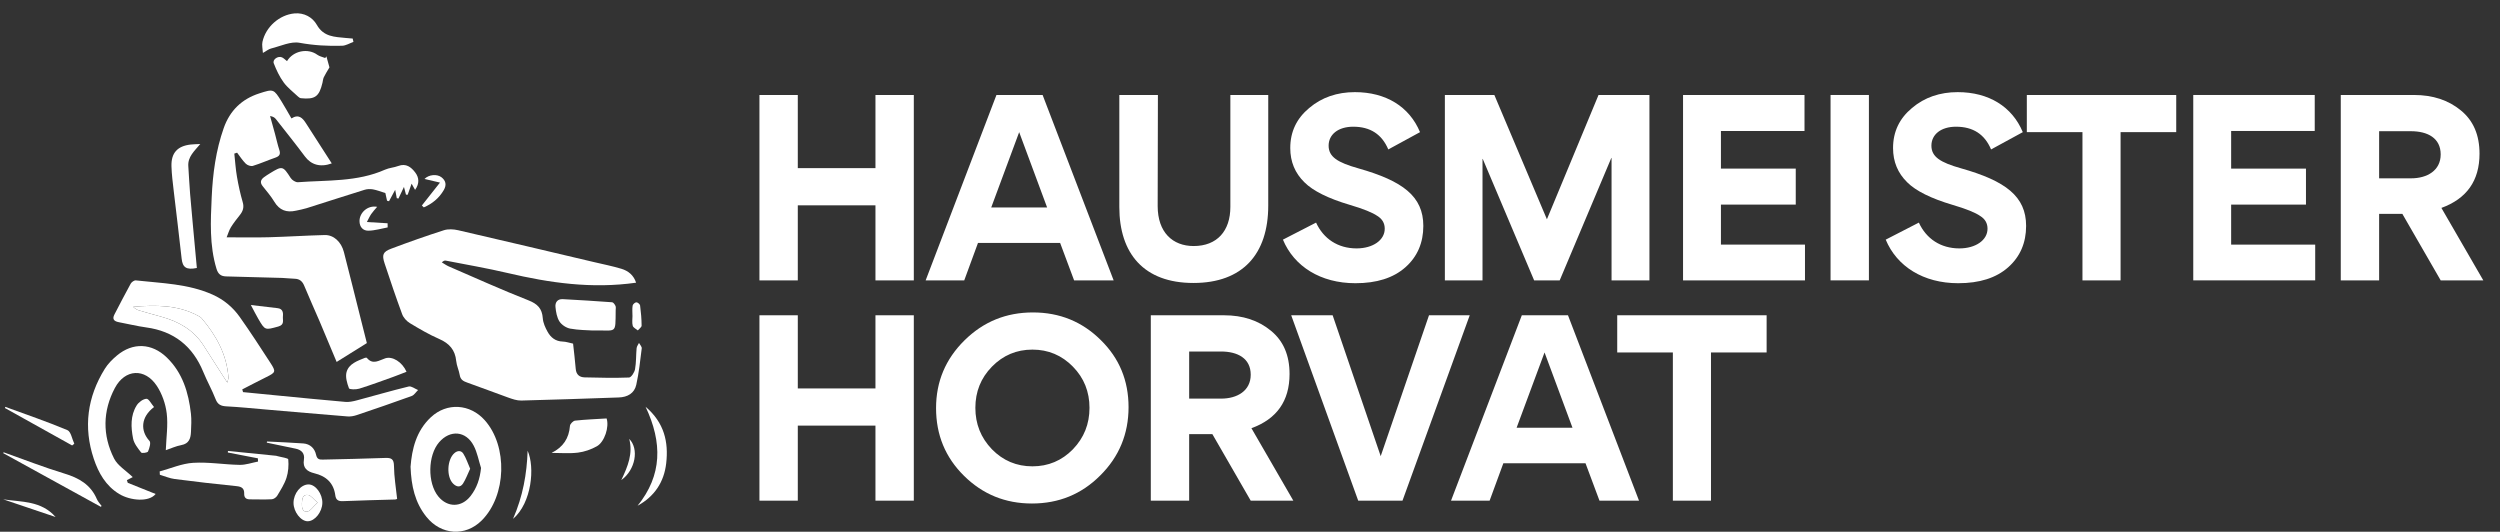
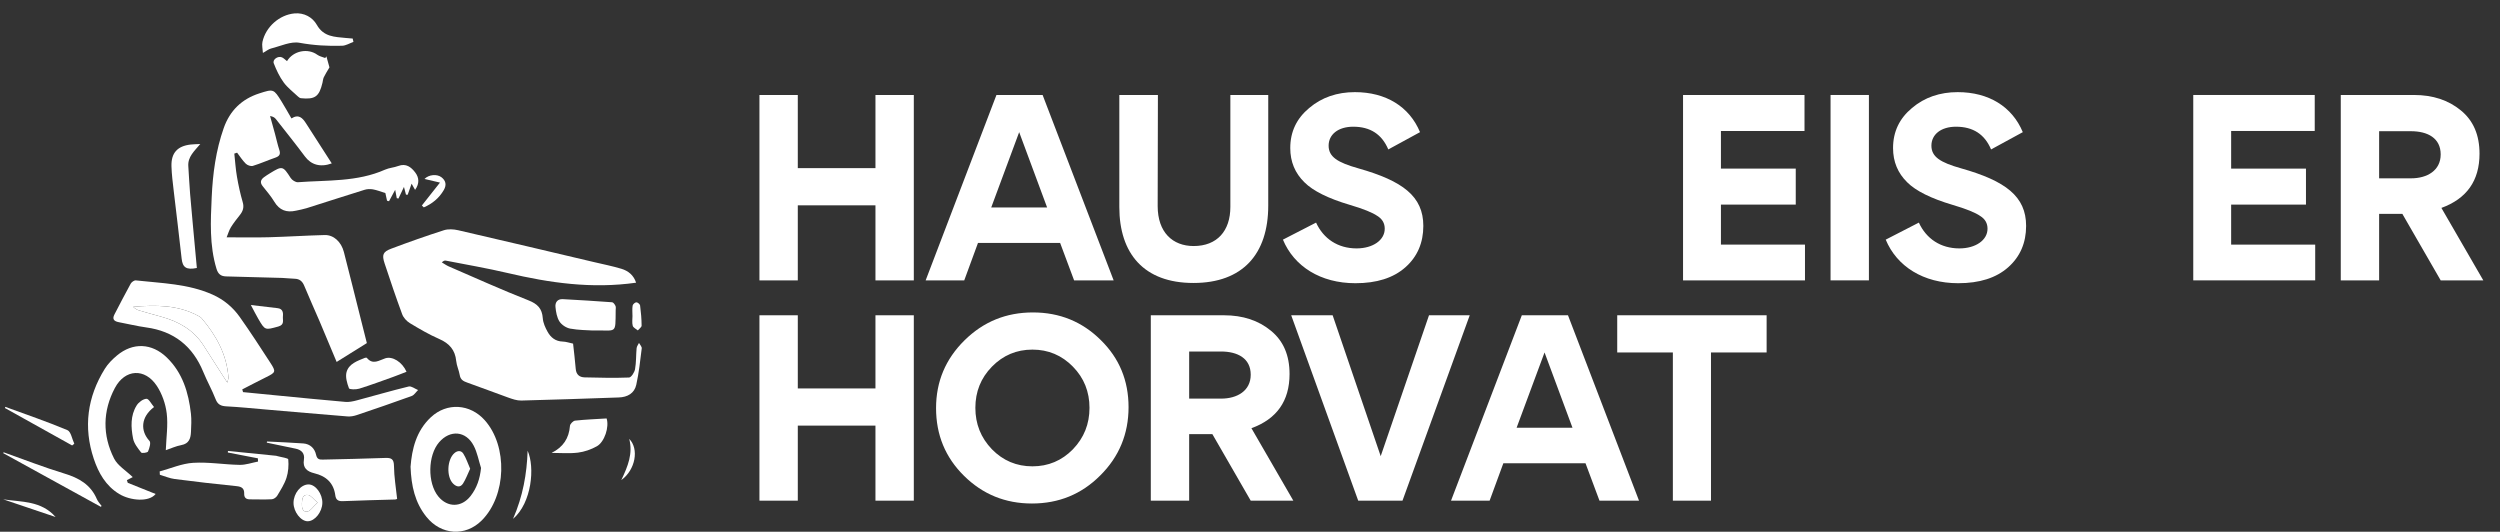
<svg xmlns="http://www.w3.org/2000/svg" id="Ebene_1" x="0px" y="0px" width="1066.746px" height="226.885px" viewBox="0 0 1066.746 226.885" style="enable-background:new 0 0 1066.746 226.885;" xml:space="preserve">
  <rect x="0" y="0" width="1066.746" height="226.885" fill="#333333" stroke="none" />
  <style type="text/css">	.st0{fill:#FFFFFF;}</style>
  <g>
    <path class="st0" d="M340.419,119.633h-16.367V40.528h16.367v31.218h33.138V40.528h16.366  v79.105h-16.366V87.607h-33.138V119.633z" />
    <path class="st0" d="M394.972,119.633l30.208-79.105h19.701l30.309,79.105h-16.872  l-5.96-15.963h-35.057l-5.859,15.963H394.972z M422.957,88.516h23.843L434.879,56.39  L422.957,88.516z" />
    <path class="st0" d="M541.159,40.528v47.181c0,20.711-10.911,33.036-31.926,33.036  c-21.114,0-31.621-12.527-31.621-32.43V40.528h16.467l-0.101,47.383  c0,11.214,6.365,17.073,15.356,17.073c10.002,0,15.659-6.466,15.659-16.669V40.528  H541.159z" />
    <path class="st0" d="M607.331,96.397c0,7.173-2.525,13.134-7.678,17.68  s-12.225,6.769-21.317,6.769c-14.851,0-26.166-7.173-30.914-18.589l14.144-7.274  c3.132,6.87,9.295,11.013,17.276,11.013c6.971,0,12.021-3.536,12.021-8.386  c0-2.323-1.01-4.142-3.132-5.455c-2.021-1.415-5.96-3.031-11.82-4.749  c-9.193-2.728-15.659-5.96-19.296-9.597c-4.041-3.94-6.062-8.79-6.062-14.649  c0-6.971,2.728-12.628,8.082-17.074c5.354-4.546,11.921-6.769,19.498-6.769  c13.235,0,23.237,6.163,27.783,17.074l-13.538,7.375  c-2.728-6.466-7.678-9.699-14.952-9.699c-6.466,0-10.507,3.334-10.507,8.082  c0,4.749,3.738,7.173,12.729,9.699C598.542,77.201,607.331,83.768,607.331,96.397z" />
-     <path class="st0" d="M665.521,119.633h-10.911l-21.923-51.828h-0.102v51.828h-16.063V40.528  h21.115L660.066,93.568l22.023-53.04h21.722v79.105h-16.165V67.401h-0.101  L665.521,119.633z" />
    <path class="st0" d="M769.981,40.528v15.356h-35.663v16.063h31.925v15.356h-31.925v17.074  h35.865v15.255h-52.03V40.528H769.981z" />
    <path class="st0" d="M797.46,119.633h-16.367V40.528h16.367V119.633z" />
    <path class="st0" d="M864.54,96.397c0,7.173-2.525,13.134-7.678,17.68  s-12.225,6.769-21.317,6.769c-14.851,0-26.166-7.173-30.914-18.589l14.144-7.274  c3.132,6.87,9.295,11.013,17.276,11.013c6.971,0,12.021-3.536,12.021-8.386  c0-2.323-1.01-4.142-3.132-5.455c-2.021-1.415-5.96-3.031-11.82-4.749  c-9.193-2.728-15.659-5.96-19.296-9.597c-4.041-3.94-6.062-8.79-6.062-14.649  c0-6.971,2.728-12.628,8.082-17.074c5.354-4.546,11.921-6.769,19.498-6.769  c13.235,0,23.237,6.163,27.783,17.074l-13.538,7.375  c-2.728-6.466-7.678-9.699-14.952-9.699c-6.466,0-10.507,3.334-10.507,8.082  c0,4.749,3.738,7.173,12.729,9.699C855.751,77.201,864.54,83.768,864.54,96.397z" />
-     <path class="st0" d="M888.584,56.39h-23.741V40.528h63.748v15.862h-23.741v63.244h-16.266  V56.39z" />
    <path class="st0" d="M987.69,40.528v15.356h-35.663v16.063h31.925v15.356h-31.925v17.074  h35.865v15.255h-52.03V40.528H987.69z" />
    <path class="st0" d="M1041.435,119.633l-16.366-28.389h-9.9v28.389h-16.367V40.528h31.218  c8.082,0,14.75,2.223,20.004,6.567c5.354,4.344,7.981,10.507,7.981,18.488  c0,11.517-5.456,19.196-16.266,23.135l17.882,30.915H1041.435z M1015.169,76.09  h13.639c6.87,0,12.628-3.333,12.628-10.204c0-6.971-5.556-9.901-12.729-9.901  h-13.537V76.09z" />
    <path class="st0" d="M340.419,213.633h-16.367v-79.105h16.367v31.218h33.138v-31.218h16.366  v79.105h-16.366v-32.026h-33.138V213.633z" />
    <path class="st0" d="M411.541,145.237c8.082-7.981,17.781-11.921,29.197-11.921  c11.416,0,21.014,3.939,28.894,11.719c7.981,7.779,11.921,17.377,11.921,28.692  c0,11.416-4.041,21.216-12.124,29.197c-7.981,7.981-17.68,11.921-29.096,11.921  s-21.014-3.939-28.995-11.82c-7.981-7.88-11.921-17.478-11.921-28.894  C399.418,162.816,403.459,153.218,411.541,145.237z M416.188,174.03  c0,6.87,2.324,12.729,7.072,17.681c4.748,4.849,10.507,7.273,17.276,7.273  s12.527-2.425,17.276-7.273c4.748-4.951,7.072-10.811,7.072-17.681  c0-6.869-2.324-12.729-7.072-17.578c-4.749-4.85-10.507-7.274-17.276-7.274  s-12.528,2.425-17.276,7.274C418.512,161.3,416.188,167.161,416.188,174.03z" />
-     <path class="st0" d="M533.68,213.633l-16.366-28.389h-9.9v28.389h-16.367v-79.105h31.217  c8.083,0,14.75,2.223,20.004,6.567c5.354,4.344,7.981,10.507,7.981,18.488  c0,11.517-5.456,19.195-16.266,23.135l17.882,30.915H533.68z M507.414,170.09h13.639  c6.87,0,12.628-3.334,12.628-10.204c0-6.971-5.556-9.9-12.729-9.9h-13.537  V170.09z" />
+     <path class="st0" d="M533.68,213.633l-16.366-28.389h-9.9v28.389h-16.367v-79.105h31.217  c8.083,0,14.75,2.223,20.004,6.567c5.354,4.344,7.981,10.507,7.981,18.488  c0,11.517-5.456,19.195-16.266,23.135l17.882,30.915H533.68z M507.414,170.09h13.639  c6.87,0,12.628-3.334,12.628-10.204c0-6.971-5.556-9.9-12.729-9.9h-13.537  V170.09" />
    <path class="st0" d="M568.635,134.528l20.509,60.112l20.61-60.112h17.376l-28.691,79.105  h-18.893l-28.591-79.105H568.635z" />
    <path class="st0" d="M619.149,213.633l30.207-79.105h19.7l30.309,79.105h-16.871  l-5.961-15.963h-35.057l-5.86,15.963H619.149z M647.133,182.516h23.843  l-11.921-32.127L647.133,182.516z" />
    <path class="st0" d="M713.81,150.389h-23.741v-15.861h63.748v15.861h-23.741v63.244h-16.266  V150.389z" />
  </g>
  <g>
    <path class="st0" d="M271.422,120.624c-18.878,2.692-36.906,0.087-54.848-4.138  c-8.73-2.056-17.589-3.561-26.396-5.287c-0.446-0.087-0.946,0.095-1.655,0.754  c0.994,0.586,1.938,1.285,2.988,1.739c11.294,4.884,22.516,9.959,33.962,14.459  c3.914,1.539,5.834,3.524,6.133,7.666c0.142,1.969,1.07,3.992,2.052,5.764  c1.351,2.437,3.392,4.085,6.454,4.165c1.411,0.037,2.809,0.543,4.419,0.88  c0.388,3.63,0.84,7.192,1.128,10.768c0.196,2.433,1.58,3.58,3.795,3.632  c6.32,0.151,12.65,0.314,18.959,0.061c0.934-0.037,2.313-2.205,2.556-3.554  c0.528-2.932,0.393-5.978,0.669-8.964c0.071-0.772,0.663-1.496,1.015-2.242  c0.414,0.776,1.26,1.605,1.172,2.319c-0.641,5.201-1.202,10.437-2.33,15.543  c-0.803,3.639-3.745,5.283-7.448,5.407c-13.875,0.465-27.749,0.982-41.628,1.319  c-1.867,0.045-3.816-0.652-5.625-1.293c-5.826-2.063-11.582-4.325-17.415-6.367  c-1.69-0.591-2.885-1.232-3.21-3.197c-0.335-2.025-1.304-3.964-1.501-5.989  c-0.459-4.733-2.916-7.532-7.232-9.413c-4.35-1.897-8.491-4.322-12.562-6.784  c-1.372-0.83-2.719-2.309-3.268-3.791c-2.657-7.169-5.091-14.423-7.495-21.683  c-1.215-3.668-0.754-4.939,2.817-6.285c7.43-2.799,14.924-5.448,22.484-7.87  c1.848-0.592,4.141-0.449,6.081-0.002c19.325,4.45,38.619,9.033,57.92,13.584  c3.919,0.924,7.881,1.708,11.731,2.863  C268.069,115.566,270.373,117.406,271.422,120.624z" />
    <path class="st0" d="M156.536,146.393c-4.294,2.679-8.389,5.234-12.894,8.045  c-2.429-5.798-4.825-11.595-7.284-17.366c-2.151-5.046-4.446-10.032-6.528-15.106  c-0.814-1.984-2.021-2.988-4.16-3.031c-1.756-0.035-3.507-0.295-5.264-0.347  c-7.972-0.237-15.944-0.443-23.917-0.644c-2.241-0.056-3.427-0.99-4.128-3.313  c-3.028-10.034-2.495-20.252-2.028-30.493c0.459-10.056,1.768-19.954,5.136-29.504  c2.624-7.44,7.687-12.371,15.17-14.782c6.098-1.965,6.137-1.939,9.529,3.496  c1.421,2.276,2.709,4.635,4.192,7.188c3.101-1.987,4.755-0.21,6.265,2.168  c3.593,5.66,7.247,11.28,10.942,17.02c-4.962,1.808-8.838,0.543-11.455-2.964  c-4.027-5.395-8.237-10.653-12.398-15.948c-0.481-0.611-1.141-1.082-2.475-1.309  c0.706,2.55,1.423,5.097,2.114,7.65c0.62,2.29,1.11,4.622,1.85,6.871  c0.597,1.813-0.001,2.648-1.707,3.239c-3.223,1.117-6.349,2.525-9.605,3.52  c-0.854,0.261-2.321-0.259-3.007-0.931c-1.416-1.388-2.496-3.12-3.715-4.71  c-0.395,0.135-0.79,0.269-1.185,0.404c0.361,3.287,0.563,6.601,1.125,9.854  c0.632,3.66,1.423,7.313,2.464,10.876c0.638,2.183,0.107,3.794-1.19,5.436  c-1.348,1.707-2.71,3.422-3.853,5.265c-0.769,1.24-1.167,2.71-1.82,4.291  c6.387,0,12.162,0.126,17.93-0.031c7.974-0.216,15.941-0.738,23.915-0.943  c3.808-0.098,7.061,2.886,8.19,7.269c2.576,10.003,5.055,20.031,7.575,30.049  C155.074,140.606,155.831,143.597,156.536,146.393z" />
    <path class="st0" d="M103.705,167.315c4.583,0.45,9.165,0.908,13.748,1.35  c9.976,0.962,19.949,1.966,29.935,2.823c1.595,0.137,3.291-0.237,4.867-0.654  c7.38-1.955,14.708-4.118,22.126-5.913c1.149-0.278,2.666,0.965,4.012,1.505  c-0.911,0.875-1.672,2.163-2.758,2.557c-7.766,2.824-15.589,5.497-23.421,8.135  c-1.237,0.417-2.635,0.673-3.924,0.57c-11.646-0.932-23.284-1.965-34.925-2.959  c-5.559-0.475-11.114-1.051-16.684-1.336c-2.338-0.12-3.763-0.701-4.683-3.071  c-1.533-3.948-3.64-7.669-5.247-11.592  c-4.518-11.027-12.528-17.41-24.392-19.027c-3.875-0.528-7.689-1.498-11.543-2.201  c-2.038-0.372-3.098-1.196-1.966-3.361c2.292-4.383,4.536-8.792,6.93-13.118  c0.376-0.679,1.49-1.461,2.172-1.384c11.057,1.239,22.309,1.401,32.754,6.065  c4.792,2.14,8.653,5.38,11.611,9.562c4.542,6.421,8.831,13.025,13.109,19.628  c2.4,3.704,2.194,4.027-1.703,5.962c-3.469,1.722-6.899,3.524-10.345,5.291  C103.487,166.536,103.596,166.926,103.705,167.315z M96.998,163.242  c0.286-1.247,0.51-1.712,0.478-2.16c-0.709-9.809-5.204-17.921-11.407-25.248  c-0.388-0.458-0.972-0.779-1.514-1.073c-8.732-4.724-18.146-4.643-27.73-3.849  c0.742,0.744,1.565,1.258,2.463,1.526c3.165,0.945,6.354,1.808,9.536,2.696  c7.397,2.064,13.782,5.607,18.035,12.289c2.723,4.278,5.459,8.548,8.191,12.819  C95.563,161.049,96.089,161.845,96.998,163.242z" />
    <path class="st0" d="M175.181,199.158c0.579-7.46,2.381-15.265,8.692-21.144  c6.837-6.369,16.704-5.71,22.951,1.275c9.924,11.097,9.3,32.207-1.264,42.772  c-6.993,6.993-17.342,6.307-23.645-1.566  C177.103,214.483,175.478,207.44,175.181,199.158z M205.255,199.676  c-1.012-3.18-1.602-6.581-3.123-9.496c-3.316-6.353-10.052-6.892-14.743-1.497  c-4.881,5.613-5.058,17.429-0.348,23.169c3.927,4.786,9.895,4.729,13.719-0.162  C203.462,208.234,204.789,204.311,205.255,199.676z" />
    <path class="st0" d="M70.745,192.1c0.206-5.503,1.002-10.687,0.397-15.702  c-0.489-4.055-1.989-8.354-4.234-11.758c-5.047-7.651-13.555-7.244-17.884,0.905  c-5.202,9.793-5.363,20.176-0.353,30.095c1.542,3.054,5.046,5.118,7.966,7.939  c-0.301,0.157-1.397,0.727-2.493,1.298c0.126,0.382,0.251,0.764,0.377,1.146  c3.936,1.575,7.872,3.149,11.885,4.754c-2.761,3.53-10.703,2.921-15.539,0.004  c-5.732-3.457-8.843-8.996-10.861-15.046c-4.486-13.454-2.743-26.324,4.703-38.343  c1.334-2.154,3.237-4.063,5.198-5.702c6.792-5.676,14.891-5.314,21.263,0.849  c6.768,6.547,9.288,14.988,10.305,23.999c0.289,2.558,0.127,5.181,0.013,7.767  c-0.121,2.726-0.799,5.007-4.131,5.617  C75.065,190.344,72.883,191.374,70.745,192.1z" />
    <path class="st0" d="M164.432,82.375c-2.005-0.616-3.613-1.269-5.284-1.569  c-1.15-0.207-2.463-0.167-3.575,0.178c-8.282,2.567-16.527,5.256-24.798,7.86  c-1.468,0.462-3.002,0.717-4.507,1.056c-3.971,0.896-7.022-0.162-9.216-3.825  c-1.423-2.377-3.281-4.499-5.004-6.688c-1.159-1.472-0.839-2.672,0.524-3.713  c0.82-0.627,1.703-1.174,2.584-1.715c5.346-3.288,5.559-3.173,8.881,1.986  c0.592,0.92,2.097,1.885,3.104,1.809c12.498-0.941,25.267-0.075,37.155-5.361  c1.77-0.787,3.834-0.887,5.66-1.577c3.299-1.247,5.485,0.499,7.209,2.761  c1.654,2.171,1.92,4.713-0.052,7.444c-0.487-0.872-0.861-1.541-1.482-2.652  c-0.661,1.874-1.166,3.305-1.671,4.737c-0.243-0.017-0.486-0.034-0.728-0.051  c-0.261-0.998-0.522-1.996-0.861-3.294c-0.856,1.812-1.597,3.38-2.338,4.948  c-0.241-0.046-0.482-0.092-0.722-0.138c-0.195-1.015-0.389-2.03-0.687-3.585  c-1.038,1.93-1.832,3.405-2.625,4.879c-0.281-0.073-0.563-0.145-0.844-0.218  C164.9,84.499,164.647,83.351,164.432,82.375z" />
    <path class="st0" d="M113.936,188.382c5.165,0.267,10.337,0.453,15.494,0.832  c2.914,0.214,4.856,2.142,5.43,4.801c0.447,2.071,1.517,2.13,3.049,2.091  c8.807-0.224,17.617-0.358,26.419-0.702c2.706-0.106,3.754,0.451,3.783,3.499  c0.044,4.591,0.842,9.175,1.341,13.972c-0.098,0.032-0.463,0.251-0.835,0.262  c-7.461,0.234-14.927,0.373-22.384,0.705c-1.98,0.088-2.925-0.655-3.158-2.452  c-0.691-5.329-3.903-8.22-8.93-9.442c-3.031-0.737-5.06-2.194-4.466-5.83  c0.424-2.597-0.969-4.129-3.467-4.661c-4.123-0.879-8.254-1.718-12.381-2.575  C113.866,188.717,113.901,188.55,113.936,188.382z" />
    <path class="st0" d="M97.27,192.414c6.866,0.688,13.732,1.376,20.598,2.07  c0.203,0.021,0.399,0.11,0.598,0.167c1.587,0.452,4.482,0.787,4.535,1.377  c0.233,2.583,0.037,5.367-0.758,7.835c-0.87,2.705-2.481,5.196-3.96,7.665  c-0.435,0.726-1.5,1.464-2.312,1.506c-3.099,0.163-6.213,0.032-9.321,0.037  c-1.65,0.003-2.505-0.715-2.455-2.432c0.063-2.177-0.992-2.977-3.198-3.197  c-8.833-0.882-17.653-1.907-26.457-3.046c-2.153-0.279-4.223-1.191-6.331-1.812  c-0.026-0.479-0.053-0.958-0.079-1.437c4.767-1.287,9.486-3.373,14.313-3.666  c6.56-0.398,13.2,0.756,19.813,0.873c2.606,0.046,5.229-0.911,7.845-1.411  c-0.022-0.461-0.044-0.921-0.067-1.382c-4.272-0.825-8.544-1.651-12.815-2.476  C97.234,192.861,97.252,192.637,97.27,192.414z" />
    <path class="st0" d="M83.996,114.346c-4.508,0.943-6.09-0.247-6.492-3.985  c-1.038-9.655-2.272-19.289-3.382-28.937c-0.401-3.489-0.861-6.988-0.958-10.492  c-0.157-5.676,2.528-8.595,8.167-9.258c1.21-0.142,2.438-0.137,4.127-0.224  c-2.497,3.001-5.39,5.43-5.105,9.465c0.277,3.925,0.428,7.859,0.762,11.779  c0.712,8.34,1.506,16.674,2.267,25.01  C83.585,109.934,83.794,112.164,83.996,114.346z" />
    <path class="st0" d="M122.463,26.081c2.694-4.462,8.938-5.623,12.936-2.712  c0.956,0.696,2.243,0.939,3.378,1.391c0.164-0.241,0.327-0.482,0.491-0.722  c0.516,1.854,1.033,3.709,1.311,4.709c-1.053,1.812-1.825,2.971-2.413,4.217  c-0.344,0.729-0.387,1.599-0.58,2.403c-1.406,5.868-3.167,7.14-9.162,6.541  c-0.436-0.044-0.904-0.374-1.241-0.693c-2.096-1.979-4.47-3.765-6.147-6.059  c-1.784-2.44-3.113-5.287-4.217-8.122c-0.631-1.62,1.77-3.297,3.482-2.565  C121.031,24.781,121.616,25.433,122.463,26.081z" />
    <path class="st0" d="M150.816,17.879c-1.616,0.574-3.219,1.598-4.85,1.643  c-6.071,0.17-12.061-0.142-18.142-1.264c-3.778-0.697-8.106,1.43-12.151,2.431  c-1.053,0.261-1.974,1.054-3.493,1.903c-0.096-1.813-0.495-3.344-0.195-4.722  c1.391-6.378,7.231-11.575,13.701-12.149c4.082-0.363,7.666,1.635,9.489,4.855  c2.955,5.22,7.669,5.14,12.416,5.629c0.965,0.099,1.934,0.161,2.902,0.24  C150.6,16.923,150.708,17.401,150.816,17.879z" />
    <path class="st0" d="M252.622,141.008c-1.905-0.136-5.669-0.123-9.31-0.788  c-1.699-0.31-3.67-1.606-4.593-3.048c-1.107-1.728-1.487-4.062-1.699-6.182  c-0.195-1.947,0.858-3.467,3.127-3.343c7.019,0.384,14.037,0.805,21.047,1.329  c0.53,0.04,1.141,0.936,1.437,1.565c0.242,0.513,0.087,1.222,0.079,1.844  C262.576,143.056,263.34,140.748,252.622,141.008z" />
    <path class="st0" d="M173.468,158.627c-1.885,0.73-3.74,1.497-5.628,2.171  c-4.836,1.728-9.651,3.531-14.554,5.045c-1.385,0.428-4.174,0.388-4.382-0.164  c-0.816-2.174-1.613-4.85-1.022-6.946c0.999-3.541,4.612-4.726,7.778-6.027  c0.26-0.107,0.761-0.145,0.883,0.004c2.57,3.13,5.238,1.029,7.871,0.174  C167.428,151.906,171.571,154.388,173.468,158.627z" />
    <path class="st0" d="M235.367,193.247c4.961-2.474,7.406-6.219,7.835-11.534  c0.067-0.829,1.352-2.141,2.182-2.23c4.49-0.486,9.013-0.658,13.454-0.933  c1.19,3.606-0.865,10.024-4.165,11.874c-2.441,1.369-5.288,2.37-8.055,2.711  C242.919,193.59,239.122,193.247,235.367,193.247z" />
    <path class="st0" d="M43.021,216.265c-13.882-7.635-27.764-15.27-41.646-22.905  c0.057-0.124,0.114-0.248,0.171-0.372c8.63,3.058,17.17,6.416,25.922,9.073  c6.221,1.888,11.228,4.722,13.87,10.926c0.453,1.064,1.333,1.946,2.015,2.911  C43.242,216.021,43.131,216.143,43.021,216.265z" />
-     <path class="st0" d="M275.455,173.55c8.026,6.841,9.84,15.08,8.814,24.123  c-0.912,8.035-5.009,14.17-12.213,18.127  C282.568,202.786,282.723,188.901,275.455,173.55z" />
    <path class="st0" d="M65.727,173.686c-5.634,4.242-5.949,10.104-1.934,14.472  c0.681,0.741-0.032,3.114-0.634,4.502c-0.222,0.511-2.606,0.84-2.934,0.419  c-1.407-1.81-3.029-3.81-3.446-5.959c-0.926-4.777-1.191-9.763,1.537-14.134  c0.848-1.36,2.712-2.751,4.177-2.827  C63.476,170.108,64.577,172.351,65.727,173.686z" />
    <path class="st0" d="M125.246,214.572c0.013-4.057,3.11-7.861,6.406-7.869  c2.98-0.007,5.985,4.032,5.894,7.924c-0.089,3.858-3.181,7.74-6.205,7.791  C128.391,222.467,125.234,218.405,125.246,214.572z M135.513,214.464  c-1.846-1.554-2.843-3.08-4.037-3.255c-2.403-0.352-2.563,1.798-2.65,3.554  c-0.084,1.707,0.194,3.819,2.276,3.524  C132.442,218.097,133.548,216.253,135.513,214.464z" />
    <path class="st0" d="M2.255,173.6c8.86,3.248,17.807,6.291,26.5,9.935  c1.524,0.639,1.989,3.803,2.944,5.801c-0.308,0.246-0.616,0.493-0.925,0.739  c-9.547-5.319-19.093-10.637-28.64-15.956  C2.174,173.946,2.215,173.773,2.255,173.6z" />
    <path class="st0" d="M107.04,130.146c4.381,0.513,7.942,0.898,11.493,1.359  c2.034,0.264,2.361,1.76,2.19,3.447c-0.169,1.662,0.838,3.613-2.022,4.39  c-5.601,1.523-5.568,1.714-8.521-3.353  C109.207,134.319,108.345,132.585,107.04,130.146z" />
-     <path class="st0" d="M165.415,97.036c-2.764,0.505-5.526,1.38-8.294,1.399  c-2.201,0.015-3.72-1.533-3.72-4.124c0-3.622,3.574-6.835,7.525-6.053  c-0.962,1.153-1.845,2.062-2.545,3.095c-0.678,1.001-1.168,2.13-1.838,3.385  c3.383,0.205,6.115,0.37,8.847,0.535  C165.398,95.861,165.407,96.449,165.415,97.036z" />
    <path class="st0" d="M218.912,221.405c4.228-9.69,5.904-19.241,6.226-29.073  C228.285,199.3,226.934,214.569,218.912,221.405z" />
    <path class="st0" d="M180.012,87.681c2.473-3.13,4.946-6.261,7.723-9.776  c-2.589-0.607-4.462-1.046-6.606-1.548c1.866-1.914,5.369-2.172,7.242-0.722  c1.875,1.452,2.261,3.275,0.998,5.454c-2.033,3.509-4.954,5.846-8.539,7.404  C180.557,88.223,180.285,87.952,180.012,87.681z" />
    <path class="st0" d="M269.87,134.704c0-1.443-0.157-2.911,0.076-4.315  c0.095-0.573,1.023-1.382,1.59-1.397c0.542-0.014,1.523,0.809,1.594,1.357  c0.37,2.848,0.625,5.725,0.645,8.594c0.005,0.676-1.054,1.36-1.624,2.04  c-0.755-0.649-1.953-1.18-2.166-1.975c-0.361-1.347-0.099-2.86-0.099-4.304  C269.88,134.704,269.875,134.704,269.87,134.704z" />
    <path class="st0" d="M1.377,213.07c7.793,1.185,16.215,0.515,22.349,7.541  C16.082,218.032,8.73,215.551,1.377,213.07z" />
    <path class="st0" d="M265.104,204.847c2.883-6.025,5.002-11.361,3.385-17.571  C272.733,191.502,271.194,200.486,265.104,204.847z" />
    <path class="st0" d="M96.998,163.242c-0.909-1.397-1.435-2.193-1.949-2.998  c-2.733-4.272-5.469-8.541-8.191-12.819c-4.252-6.682-10.637-10.226-18.035-12.289  c-3.182-0.888-6.371-1.752-9.536-2.696c-0.897-0.268-1.721-0.782-2.463-1.526  c9.584-0.794,18.998-0.875,27.73,3.849c0.542,0.293,1.127,0.615,1.514,1.073  c6.203,7.327,10.698,15.439,11.407,25.248  C97.508,161.529,97.284,161.995,96.998,163.242z" />
    <path class="st0" d="M135.513,214.464c-1.966,1.79-3.071,3.633-4.411,3.823  c-2.082,0.295-2.36-1.817-2.276-3.524c0.087-1.756,0.246-3.906,2.65-3.554  C132.671,211.384,133.668,212.909,135.513,214.464z" />
    <path class="st0" d="M200.617,200.006c-1.109,2.358-1.858,4.469-3.034,6.305  c-1.15,1.796-2.777,1.477-4.199,0.092c-2.988-2.912-2.647-10.355,0.537-13.083  c1.402-1.201,2.93-1.083,3.774,0.249  C198.908,195.486,199.614,197.722,200.617,200.006z" />
  </g>
  <g />
  <g />
  <g />
  <g />
  <g />
  <g />
</svg>